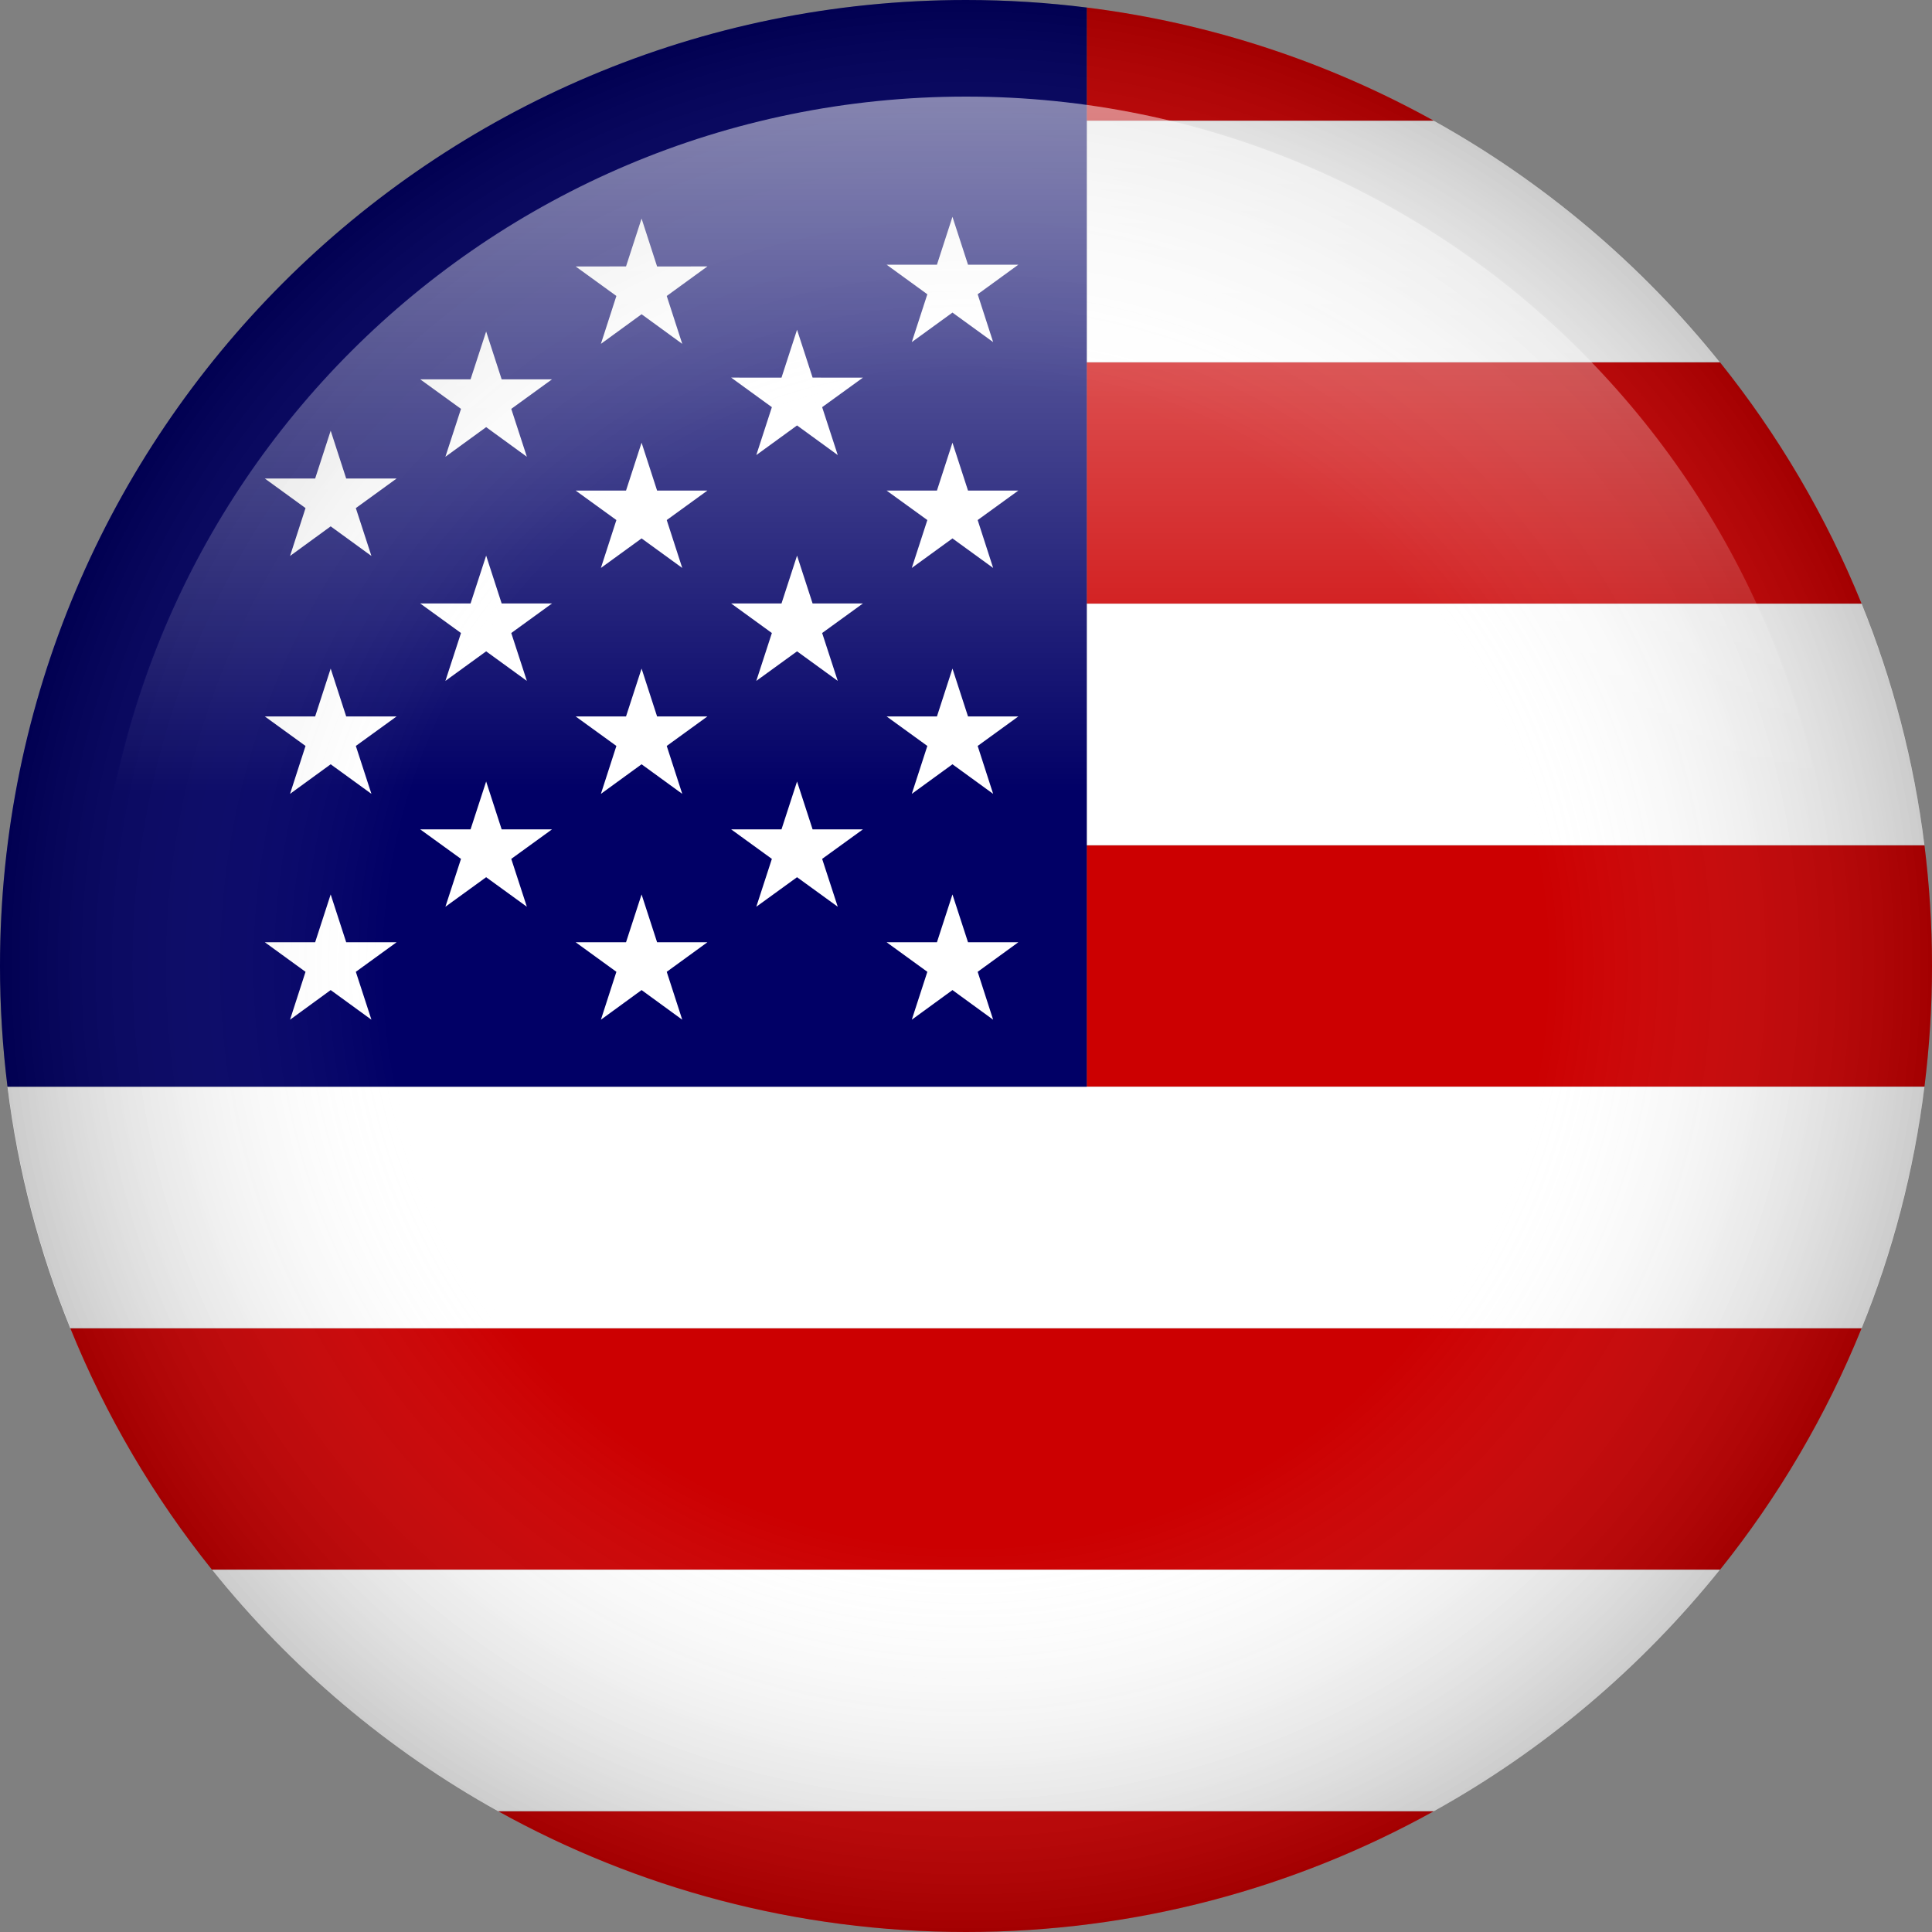
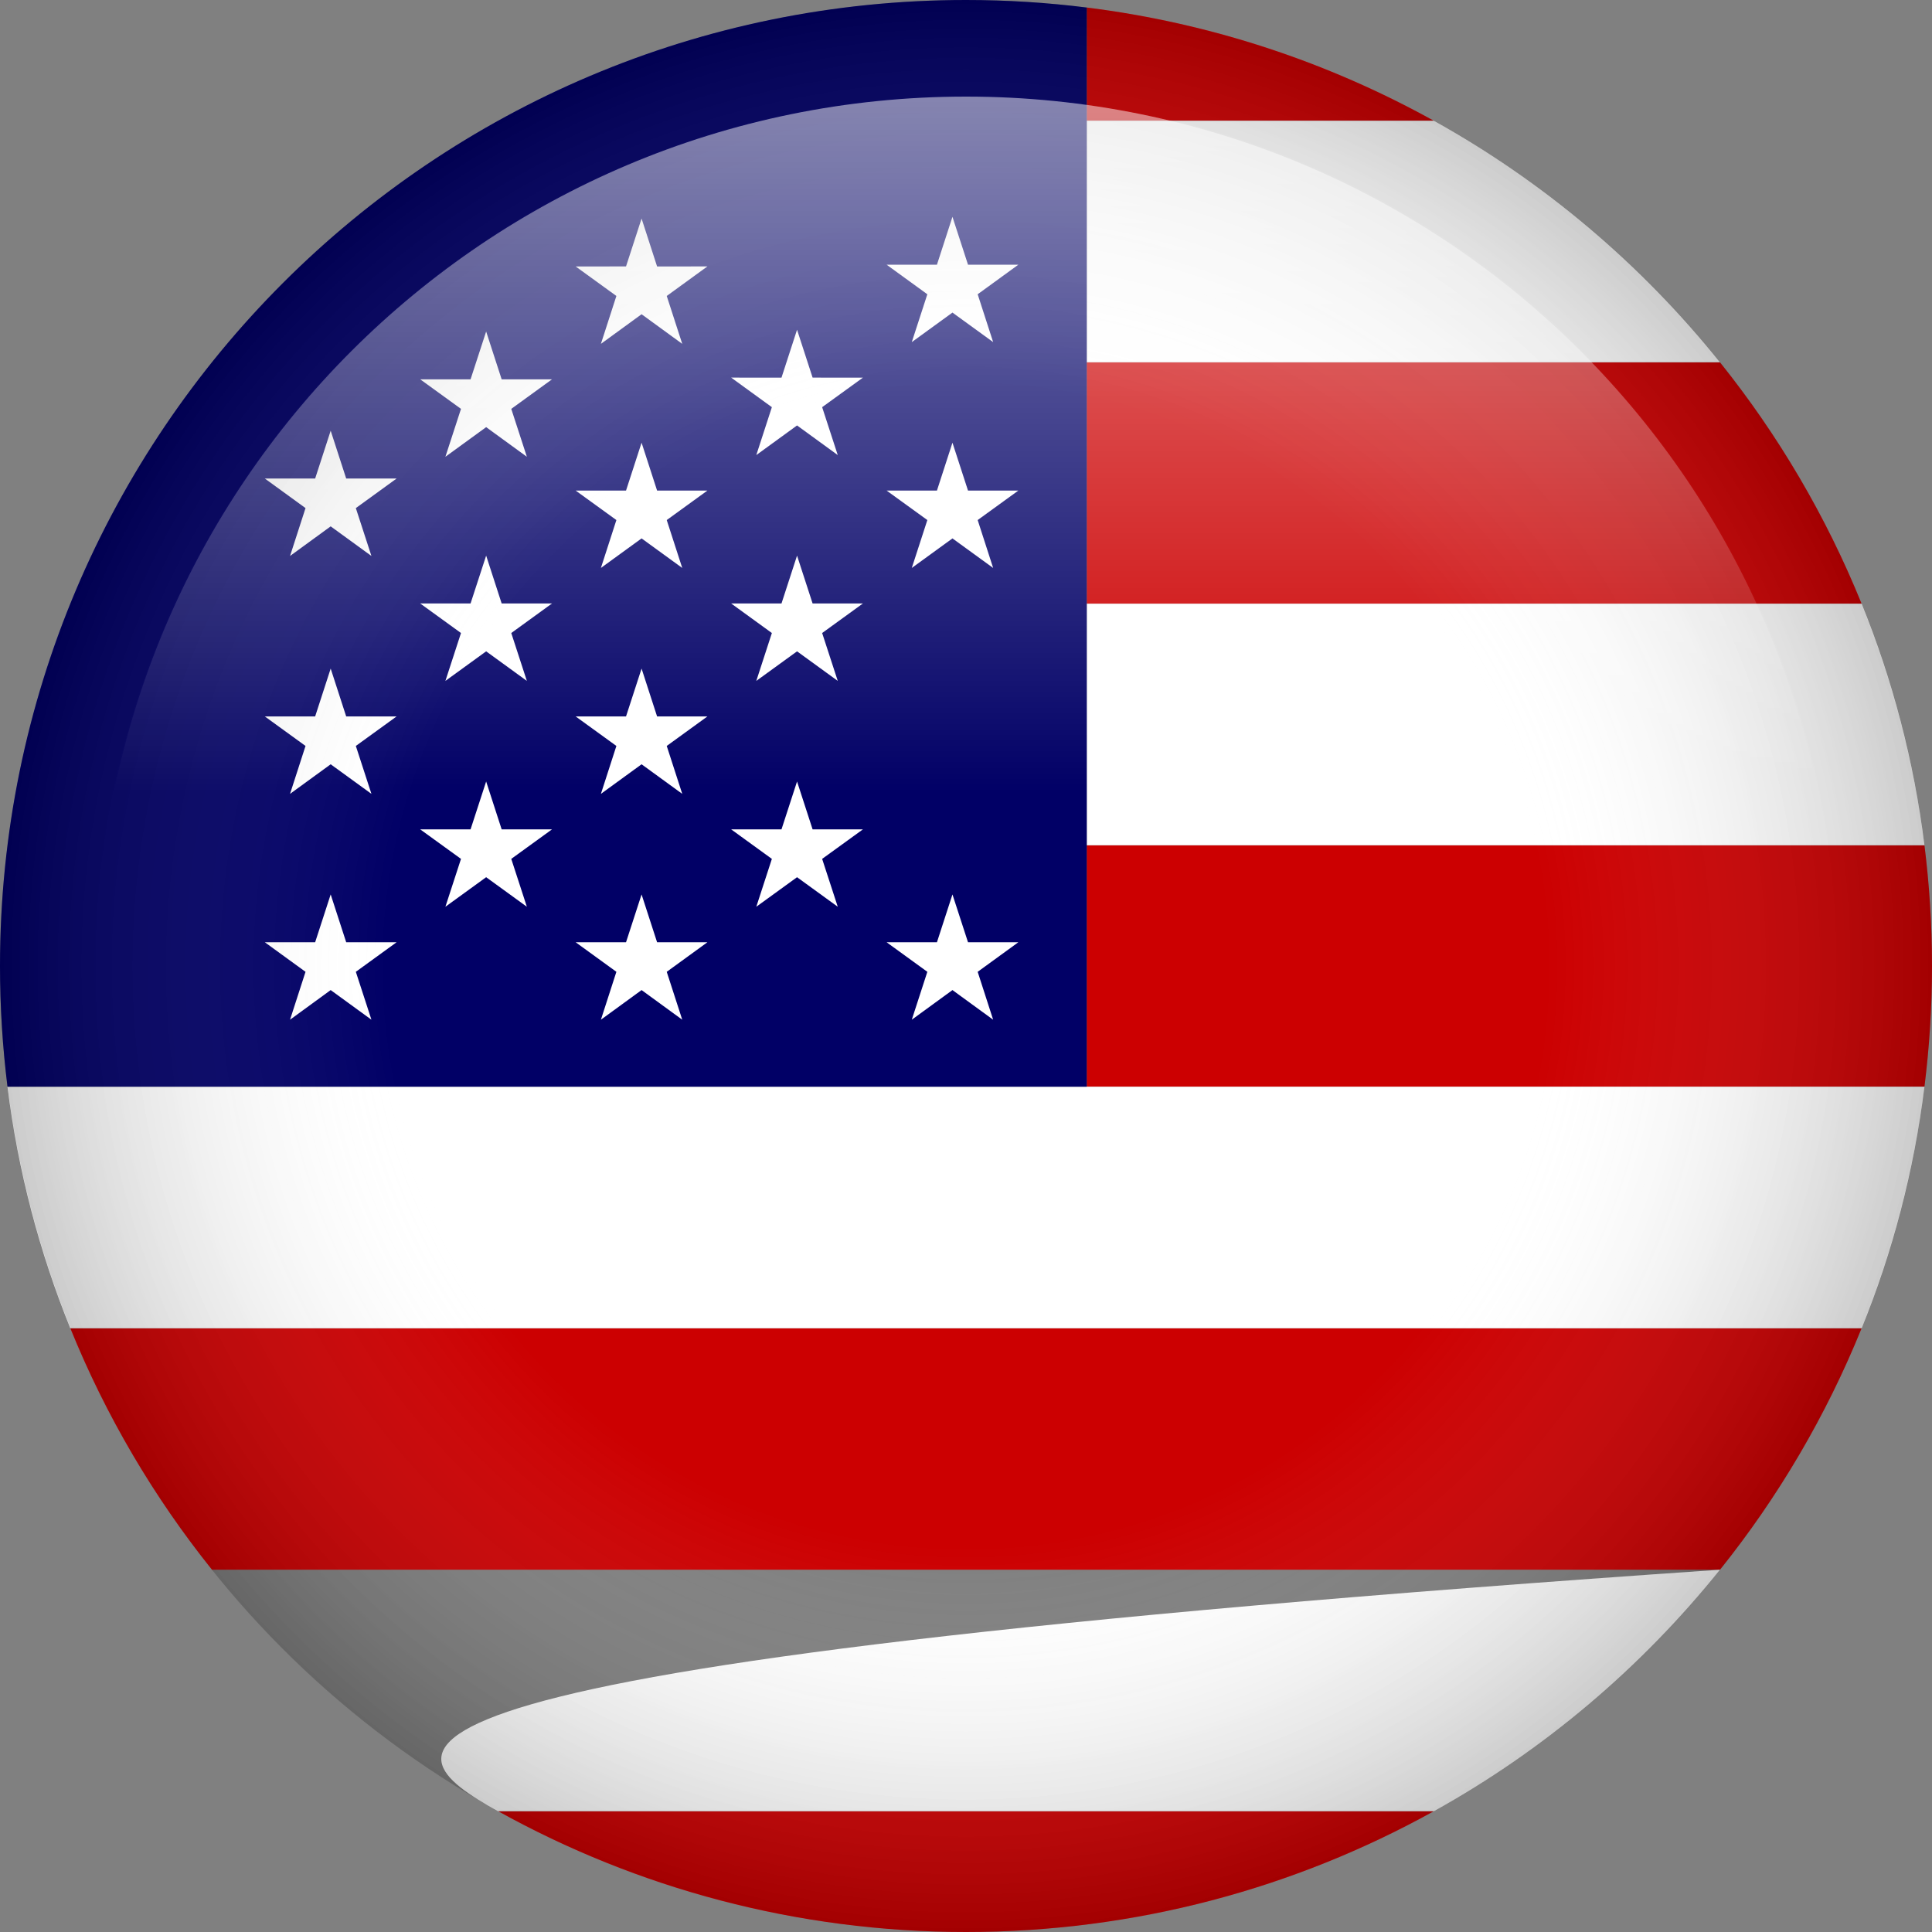
<svg xmlns="http://www.w3.org/2000/svg" enable-background="new 0 0 100 100" height="100px" id="Albania" version="1.1" viewBox="0 0 100 100" width="100px" xml:space="preserve">
  <rect x="0" y="0" width="100" height="100" fill="#808080" stroke="none" />
  <path d="M50,100c8.783,0,17.038-2.271,24.212-6.252H25.784C32.961,97.73,41.215,100,50,100z" fill="#CC0001" />
  <path d="M56.25,31.249h40.107c-1.838-4.535-4.319-8.738-7.336-12.498H56.25V31.249L56.25,31.249z" fill="#CC0001" />
  <path d="M56.25,56.248H0.387l0,0h99.222C99.865,54.201,100,52.115,100,50c0-2.117-0.135-4.202-0.391-6.25H56.25  V56.248L56.25,56.248z" fill="#CC0001" />
  <path d="M56.25,6.25h17.962C68.768,3.229,62.697,1.192,56.25,0.389V6.25z" fill="#CC0001" />
  <path d="M10.973,81.248h78.052c3.016-3.76,5.494-7.963,7.332-12.498H3.639C5.477,73.285,7.959,77.49,10.973,81.248z" fill="#CC0001" />
-   <path d="M25.784,93.748h48.428c5.722-3.172,10.748-7.434,14.813-12.5h-78.05  C15.038,86.316,20.067,90.578,25.784,93.748z" fill="#FFFFFF" />
+   <path d="M25.784,93.748h48.428c5.722-3.172,10.748-7.434,14.813-12.5C15.038,86.316,20.067,90.578,25.784,93.748z" fill="#FFFFFF" />
  <path d="M3.639,68.75h92.718c1.601-3.941,2.707-8.135,3.252-12.502H0.387C0.932,60.617,2.043,64.809,3.639,68.75z" fill="#FFFFFF" />
  <path d="M56.25,43.75h43.359c-0.545-4.367-1.654-8.559-3.252-12.501H56.25V43.75z" fill="#FFFFFF" />
  <path d="M56.25,18.75h32.771c-4.063-5.068-9.094-9.329-14.813-12.5H56.25V18.75z" fill="#FFFFFF" />
  <path d="M56.25,43.75V31.249V18.75V6.25V0.39C54.201,0.133,52.115,0,50,0C22.389,0,0,22.394,0,50  c0,2.117,0.133,4.201,0.387,6.248H56.25V43.75z" fill="#010066" />
  <g>
    <polygon fill="#FFFFFF" points="50.104,48.771 49.299,46.296 48.496,48.771 45.891,48.771 47.999,50.301 47.194,52.78    49.299,51.246 51.405,52.78 50.604,50.301 52.709,48.771  " />
    <polygon fill="#FFFFFF" points="42.06,42.928 41.255,40.45 40.45,42.928 37.845,42.928 39.952,44.456 39.146,46.933 41.255,45.404    43.362,46.933 42.554,44.456 44.664,42.928  " />
    <polygon fill="#FFFFFF" points="32.403,48.771 33.208,46.296 34.011,48.771 36.615,48.771 34.51,50.301 35.313,52.78    33.208,51.246 31.103,52.78 31.904,50.301 29.796,48.771  " />
    <polygon fill="#FFFFFF" points="24.356,42.928 25.163,40.45 25.966,42.928 28.571,42.928 26.463,44.456 27.27,46.933    25.163,45.404 23.054,46.933 23.861,44.456 21.75,42.928  " />
    <polygon fill="#FFFFFF" points="24.356,19.634 25.163,17.159 25.966,19.634 28.571,19.634 26.463,21.163 27.27,23.642    25.163,22.109 23.054,23.642 23.861,21.163 21.75,19.634  " />
    <polygon fill="#FFFFFF" points="42.06,31.236 41.255,28.759 40.45,31.236 37.845,31.236 39.952,32.765 39.146,35.243    41.255,33.713 43.362,35.243 42.554,32.765 44.664,31.236  " />
    <polygon fill="#FFFFFF" points="24.356,31.236 25.163,28.759 25.966,31.236 28.571,31.236 26.463,32.765 27.27,35.243    25.163,33.713 23.054,35.243 23.861,32.765 21.75,31.236  " />
    <polygon fill="#FFFFFF" points="42.06,19.545 41.255,17.068 40.45,19.547 37.845,19.545 39.952,21.075 39.146,23.554    41.255,22.021 43.362,23.554 42.554,21.075 44.664,19.547  " />
    <polygon fill="#FFFFFF" points="17.919,48.771 17.116,46.296 16.312,48.771 13.708,48.771 15.814,50.301 15.012,52.78    17.116,51.246 19.225,52.78 18.418,50.301 20.527,48.771  " />
    <polygon fill="#FFFFFF" points="17.919,24.769 17.116,22.293 16.312,24.769 13.708,24.769 15.814,26.299 15.012,28.777    17.116,27.244 19.225,28.777 18.418,26.299 20.527,24.769  " />
-     <polygon fill="#FFFFFF" points="50.104,37.083 49.299,34.606 48.496,37.083 45.891,37.083 47.999,38.61 47.194,41.09    49.299,39.559 51.405,41.09 50.604,38.61 52.709,37.083  " />
    <polygon fill="#FFFFFF" points="32.403,37.083 33.208,34.606 34.011,37.083 36.615,37.083 34.51,38.61 35.313,41.09 33.208,39.559    31.103,41.09 31.904,38.61 29.796,37.083  " />
    <polygon fill="#FFFFFF" points="32.403,13.79 33.208,11.312 34.011,13.792 36.615,13.79 34.51,15.319 35.313,17.798 33.208,16.265    31.103,17.798 31.904,15.319 29.796,13.792  " />
    <polygon fill="#FFFFFF" points="17.919,37.083 17.116,34.606 16.312,37.083 13.708,37.083 15.814,38.61 15.012,41.09    17.116,39.559 19.225,41.09 18.418,38.61 20.527,37.083  " />
    <polygon fill="#FFFFFF" points="50.104,25.392 49.299,22.914 48.496,25.392 45.891,25.392 47.999,26.918 47.194,29.397    49.299,27.868 51.405,29.397 50.604,26.918 52.709,25.392  " />
    <polygon fill="#FFFFFF" points="32.403,25.392 33.208,22.914 34.011,25.392 36.615,25.392 34.51,26.918 35.313,29.397    33.208,27.868 31.103,29.397 31.904,26.918 29.796,25.392  " />
    <polygon fill="#FFFFFF" points="50.104,13.701 49.299,11.223 48.496,13.701 45.891,13.701 47.999,15.231 47.194,17.707    49.299,16.179 51.405,17.707 50.604,15.231 52.709,13.701  " />
  </g>
  <g>
    <radialGradient cx="561.969" cy="740.744" gradientTransform="matrix(1 1.087505e-005 -1.201186e-005 1 -511.959 -690.75)" gradientUnits="userSpaceOnUse" id="SVGID_1_" r="50">
      <stop offset="0.6" style="stop-color:#FFFFFF;stop-opacity:0" />
      <stop offset="1" style="stop-color:#000000;stop-opacity:0.5" />
    </radialGradient>
    <ellipse cx="50.001" cy="50" enable-background="new    " fill="url(#SVGID_1_)" opacity="0.4" rx="50" ry="50" />
    <linearGradient gradientTransform="matrix(1 0 0 -1 -1792 -2318)" gradientUnits="userSpaceOnUse" id="SVGID_2_" x1="1842" x2="1842" y1="-2413" y2="-2323">
      <stop offset="0.6" style="stop-color:#FFFFFF;stop-opacity:0" />
      <stop offset="1" style="stop-color:#FFFFFF;stop-opacity:0.5" />
    </linearGradient>
    <path d="M95,49.999L95,49.999L95,49.999C95,25.145,74.854,5,50.002,5C25.148,5,5,25.145,5,49.999L5.004,50   L5,50.001C5,74.854,25.148,95,50.002,95C74.852,94.998,95,74.852,95,49.999L95,49.999L95,49.999z" fill="url(#SVGID_2_)" />
  </g>
</svg>